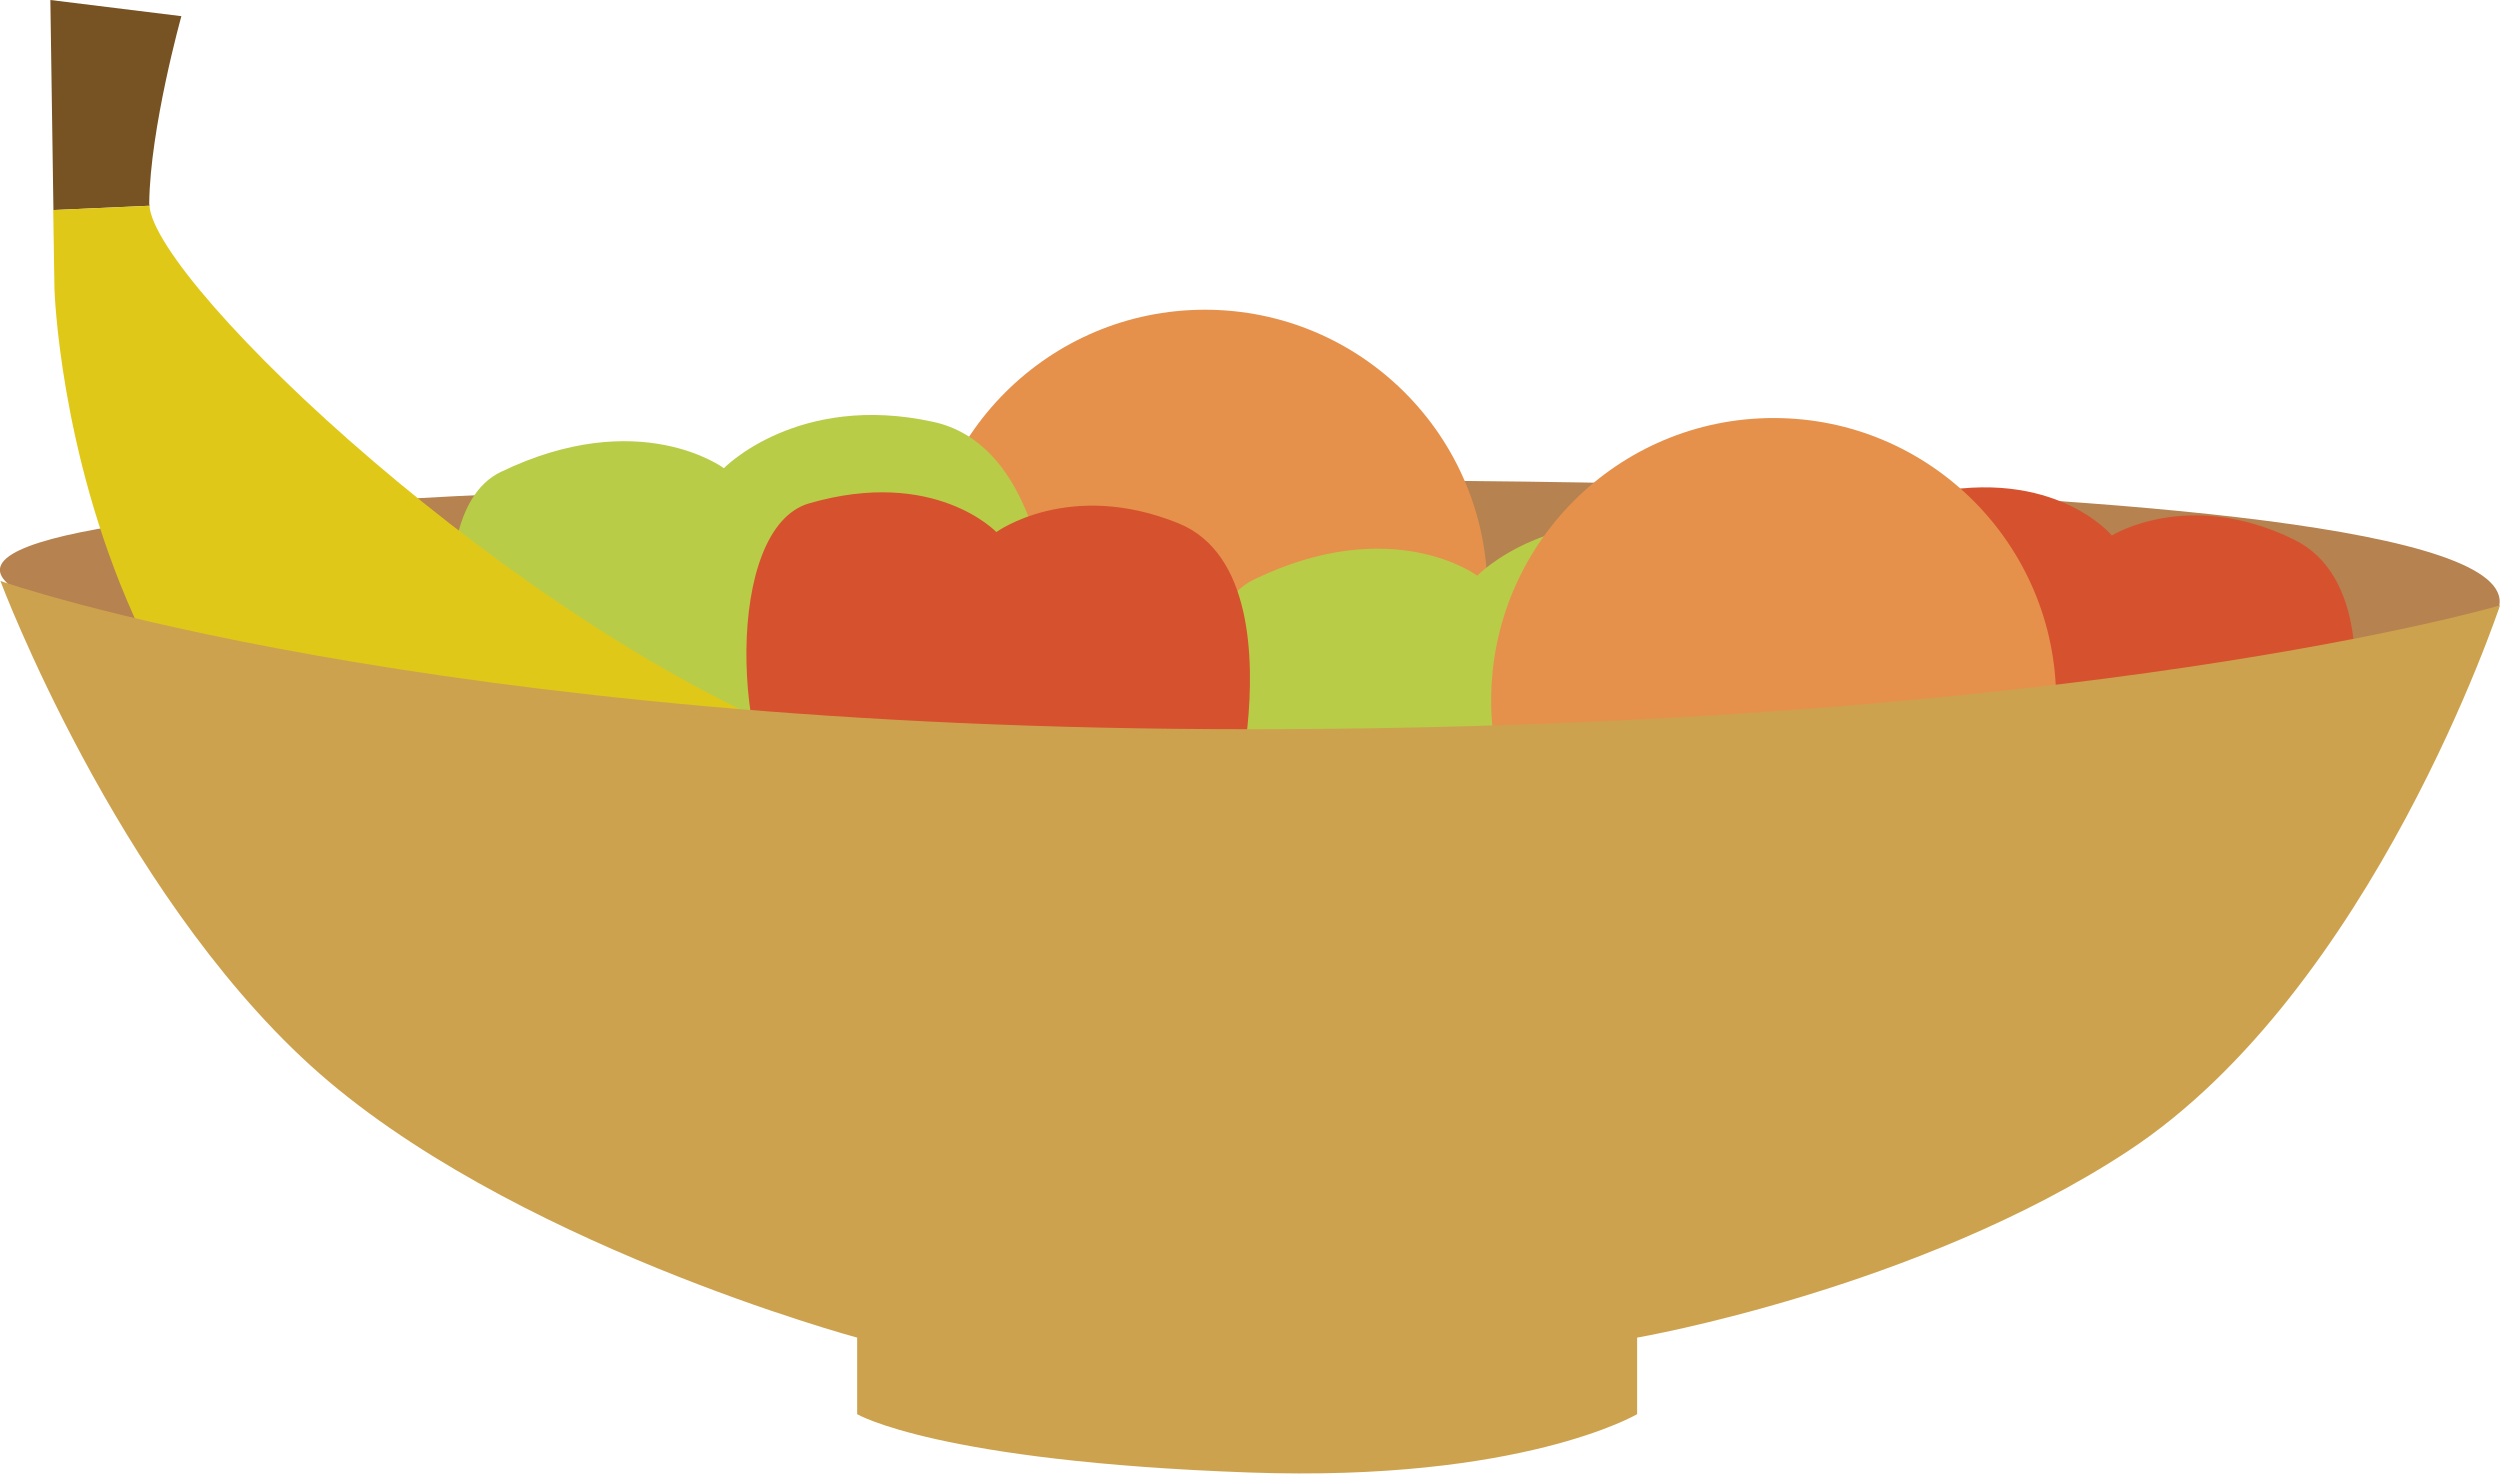
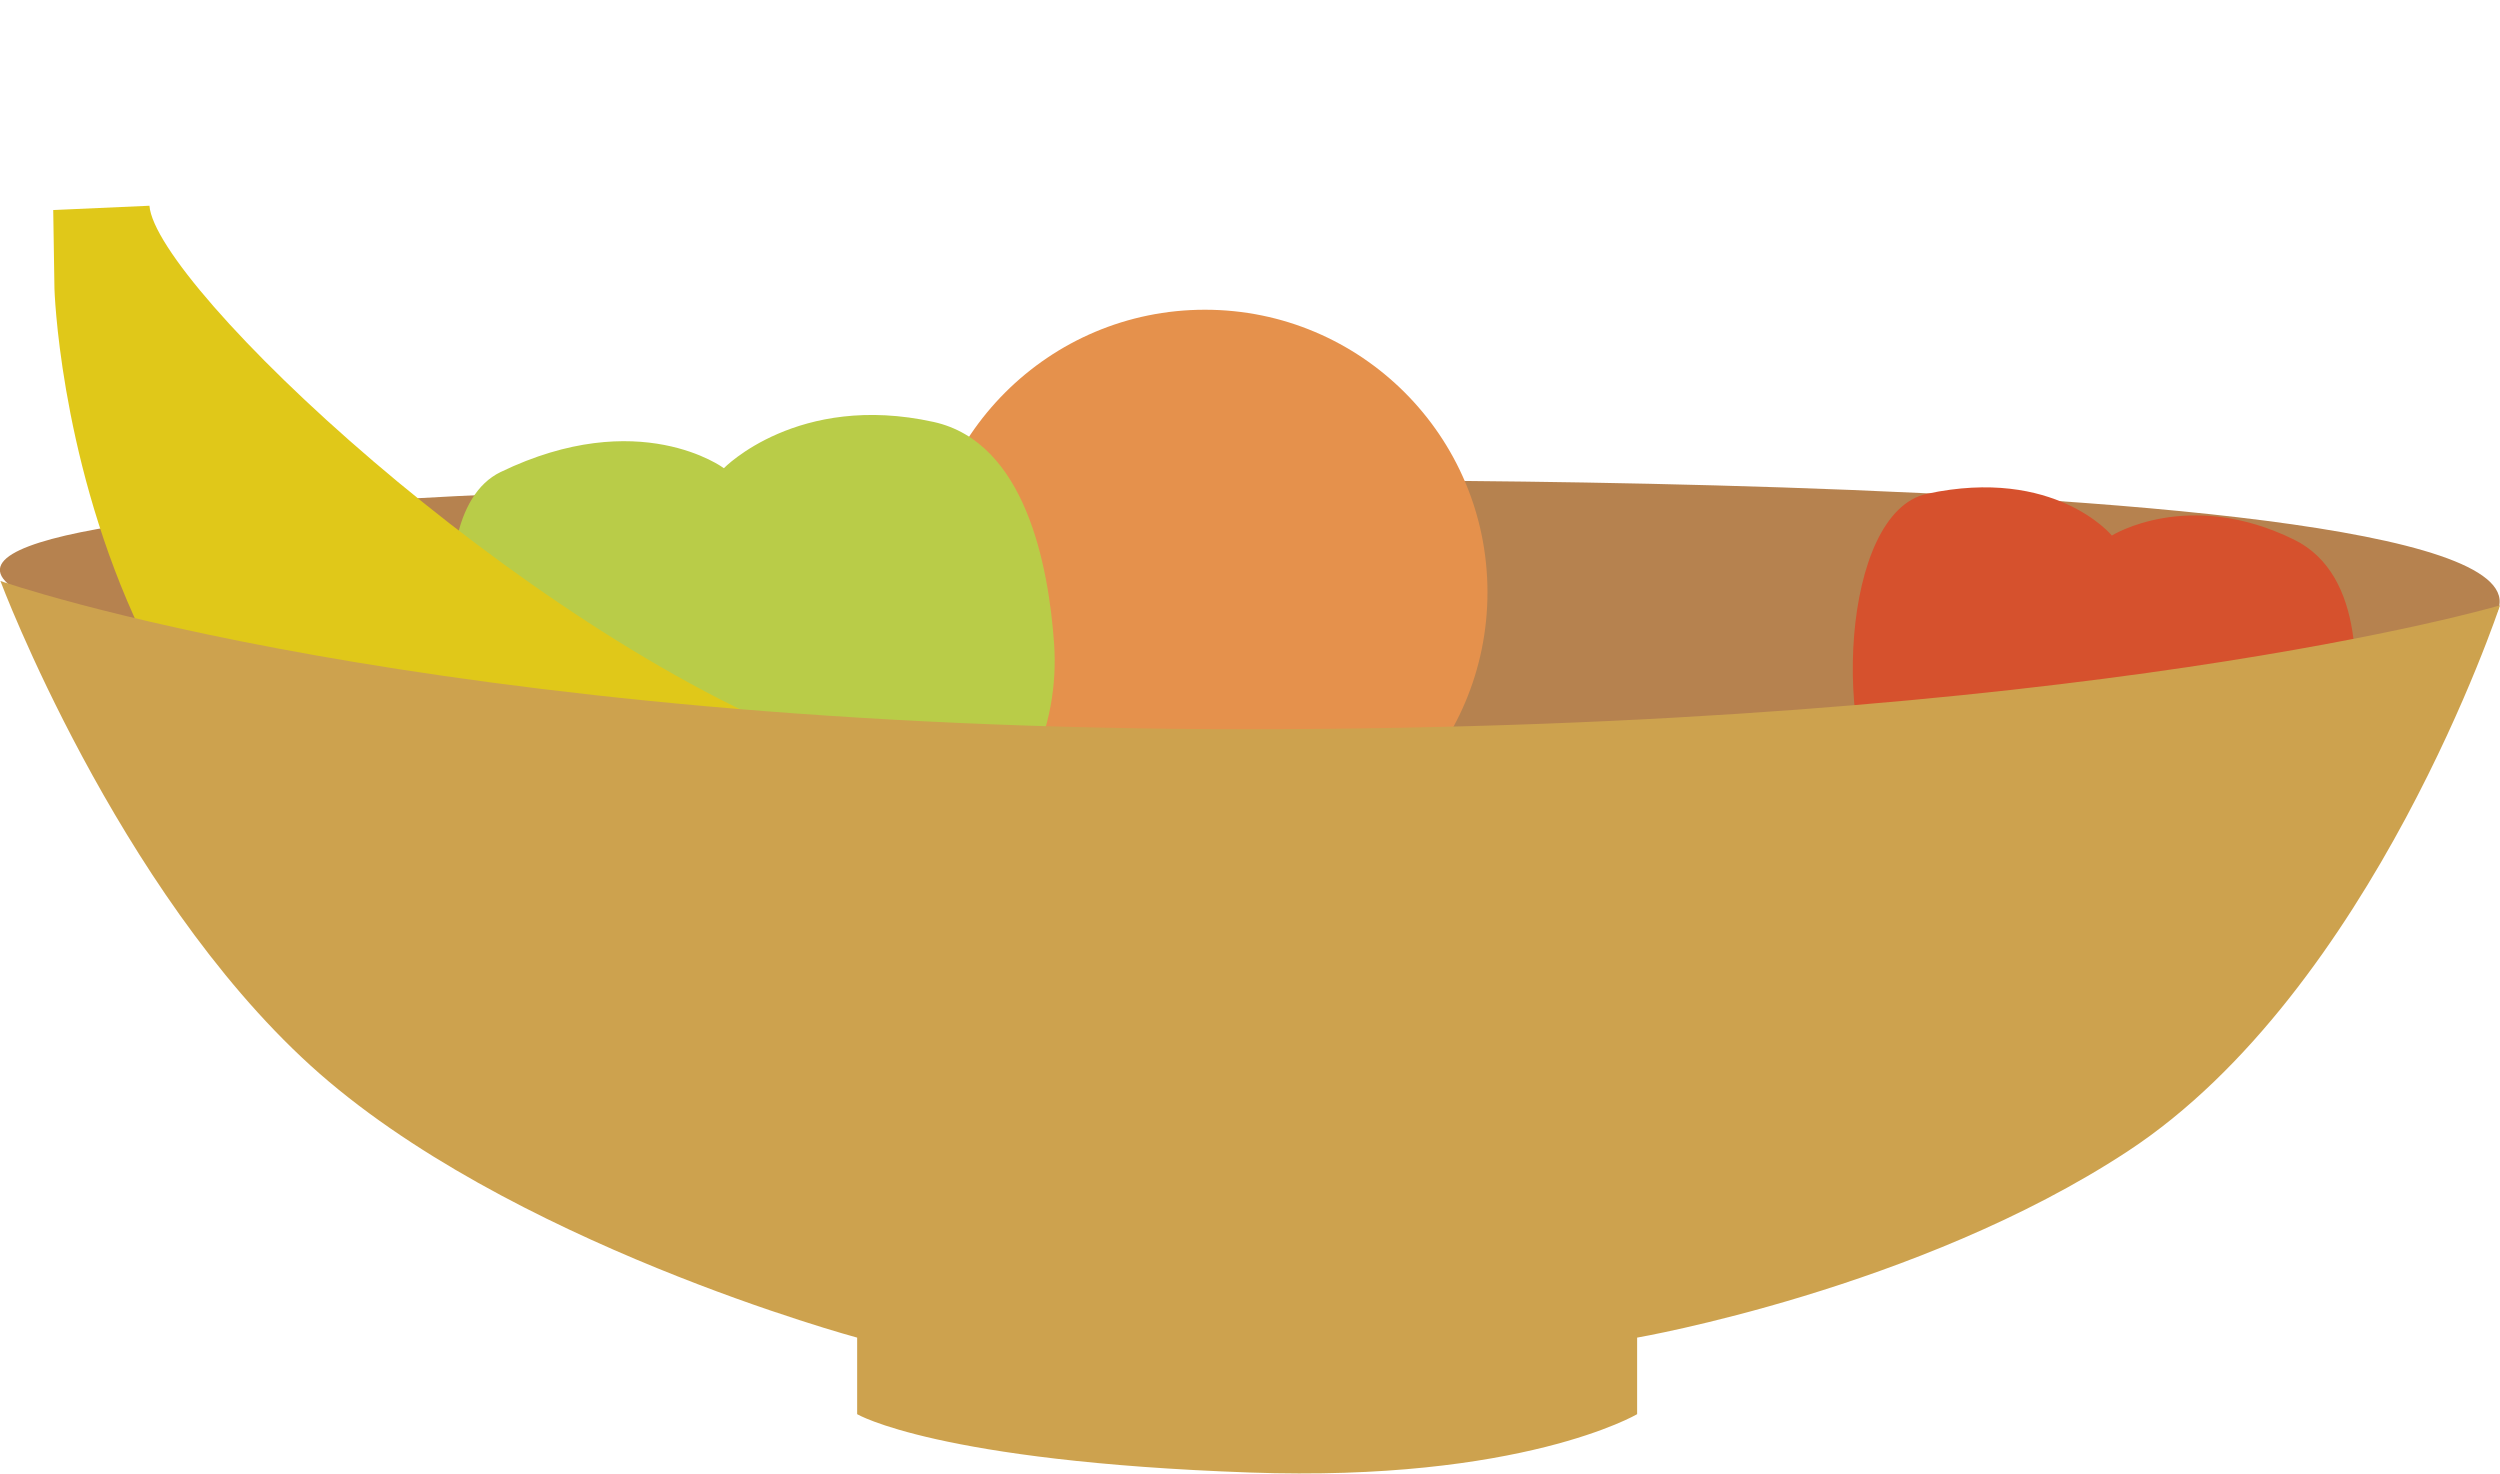
<svg xmlns="http://www.w3.org/2000/svg" id="Layer_2" viewBox="0 0 122.12 71.98">
  <defs>
    <style>.cls-1{fill:#b6824f;}.cls-2{fill:#d6512d;}.cls-3{fill:#cda24e;}.cls-4{fill:#e0c819;}.cls-5{fill:#775222;}.cls-6{fill:#e5914c;}.cls-7{fill:#b9cc48;}</style>
  </defs>
  <g id="Ablage">
    <g id="Obst">
      <g>
        <path class="cls-1" d="M62.01,44.98S5.02,33.57,.25,28.38s59.05-4.89,59.05-4.89c0,0,81.08-.97,58.99,9.04-22.08,10.01-56.29,12.45-56.29,12.45Z" />
        <circle class="cls-6" cx="58.86" cy="28.93" r="13.8" />
        <path class="cls-7" d="M46.44,41.84c3.52-2.17,5.34-6.29,5.05-10.41-.27-3.8-1.4-9.83-5.89-10.82-6.63-1.46-10.24,2.26-10.24,2.26,0,0-4.13-3.09-10.91,.19-4.58,2.22-1.92,15.35,2.4,18.66,4.76,3.66,13.41,3.27,18.66,.65,.33-.16,.64-.34,.93-.52Z" />
-         <path class="cls-7" d="M83.24,47.09c3.52-2.17,5.34-6.29,5.05-10.41-.27-3.8-1.4-9.83-5.89-10.82-6.63-1.46-10.24,2.26-10.24,2.26,0,0-4.13-3.09-10.91,.19-4.58,2.22-1.92,15.35,2.4,18.66,4.76,3.66,13.41,3.27,18.66,.65,.33-.16,.64-.34,.93-.52Z" />
-         <path class="cls-2" d="M55.23,43.44c3.25-1.32,5.36-4.5,5.71-7.99,.32-3.22,.23-8.43-3.38-9.89-5.34-2.16-8.89,.43-8.89,.43,0,0-3.02-3.18-9.15-1.4-4.15,1.2-3.79,12.56-.65,15.95,3.46,3.74,10.75,4.64,15.52,3.2,.3-.09,.58-.19,.85-.3Z" />
+         <path class="cls-7" d="M83.24,47.09Z" />
        <path class="cls-2" d="M108.47,44.04c3.34-1.08,5.67-4.11,6.26-7.57,.55-3.19,.83-8.39-2.67-10.11-5.17-2.54-8.9-.2-8.9-.2,0,0-2.78-3.38-9.03-2.04-4.23,.91-4.67,12.26-1.78,15.86,3.19,3.97,10.39,5.4,15.25,4.3,.3-.07,.59-.15,.87-.24Z" />
-         <circle class="cls-6" cx="86.64" cy="34.22" r="13.8" />
-         <path class="cls-5" d="M7.29,9.93s0,.08,.02,.12l-4.7,.21L2.46,0l6.4,.79s-1.53,5.48-1.57,9.13Z" />
        <path class="cls-4" d="M76.67,41.56s-18.45,8.4-45.78,6.17C3.57,45.49,2.66,14.11,2.66,14.11l-.06-3.85,4.7-.21c.29,3.86,17.93,20.64,32.78,26.32,14.98,5.73,34.45,.11,34.45,.11l2.14,5.09Z" />
        <path class="cls-3" d="M.02,28.38s20.62,7.26,61.05,7.24c40.7-.02,61.05-6.05,61.05-6.05,0,0-6.21,18.81-18.19,26.67-10.25,6.73-23.96,9.1-23.96,9.1v3.74s-5.64,3.32-18.92,2.85c-15.28-.54-19.18-2.85-19.18-2.85v-3.74s-17.18-4.63-26.7-13.29C5.65,43.39,.02,28.38,.02,28.38" />
      </g>
    </g>
  </g>
</svg>